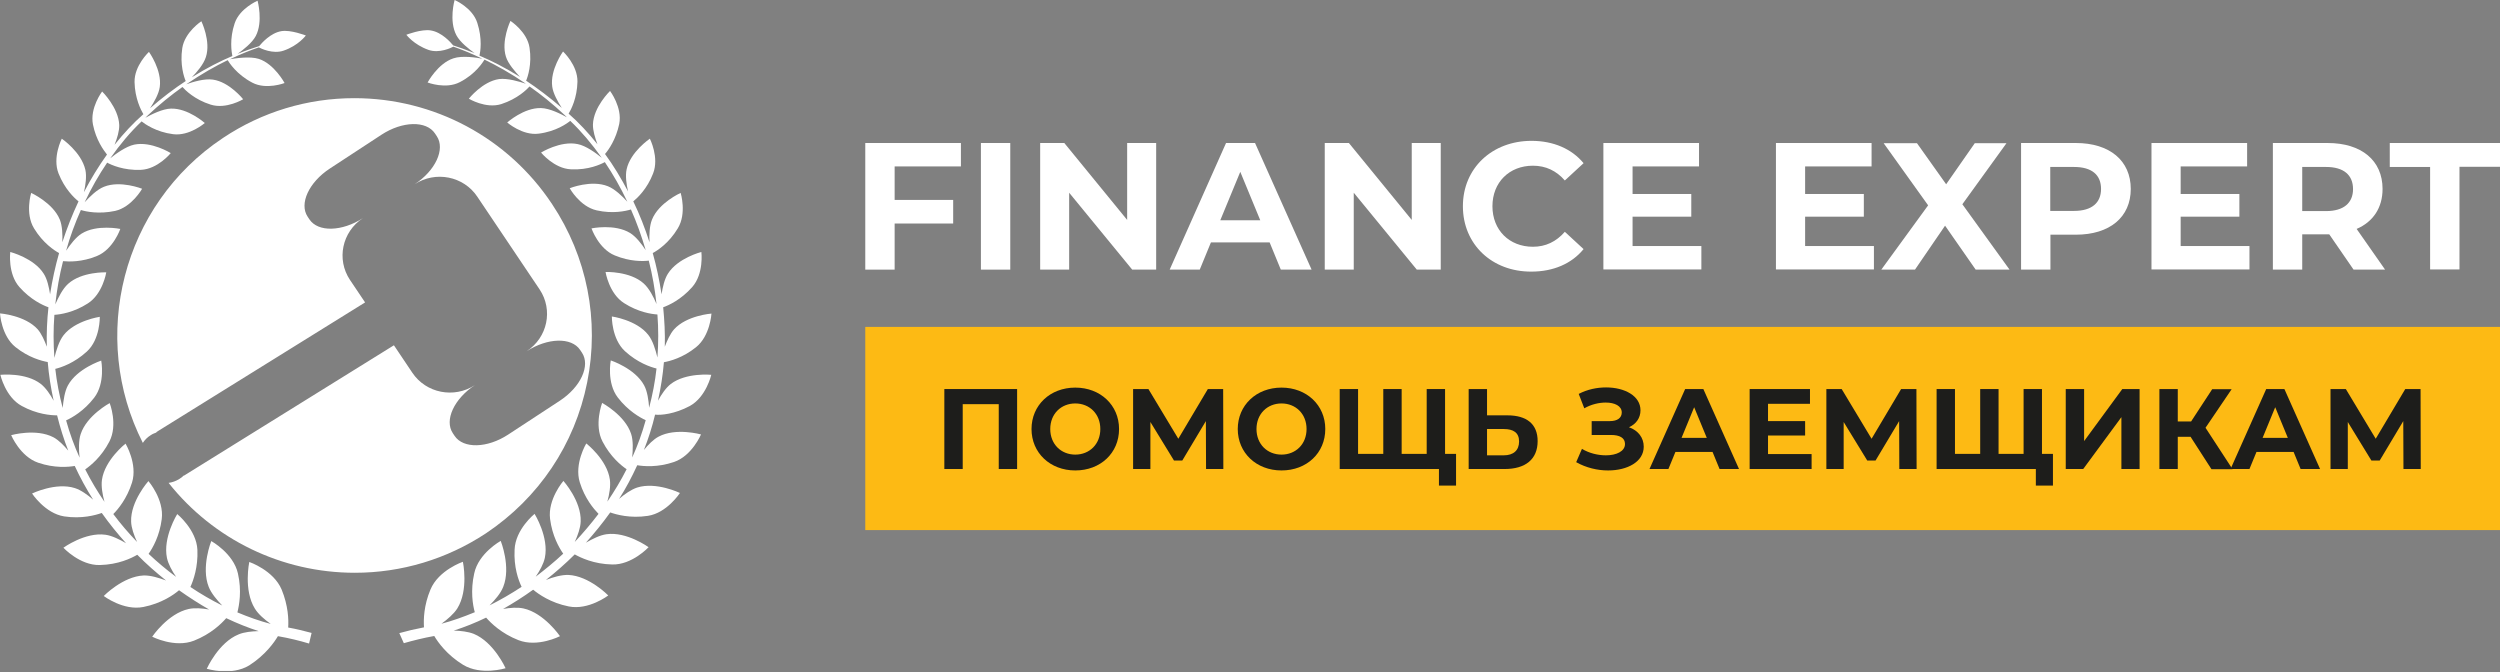
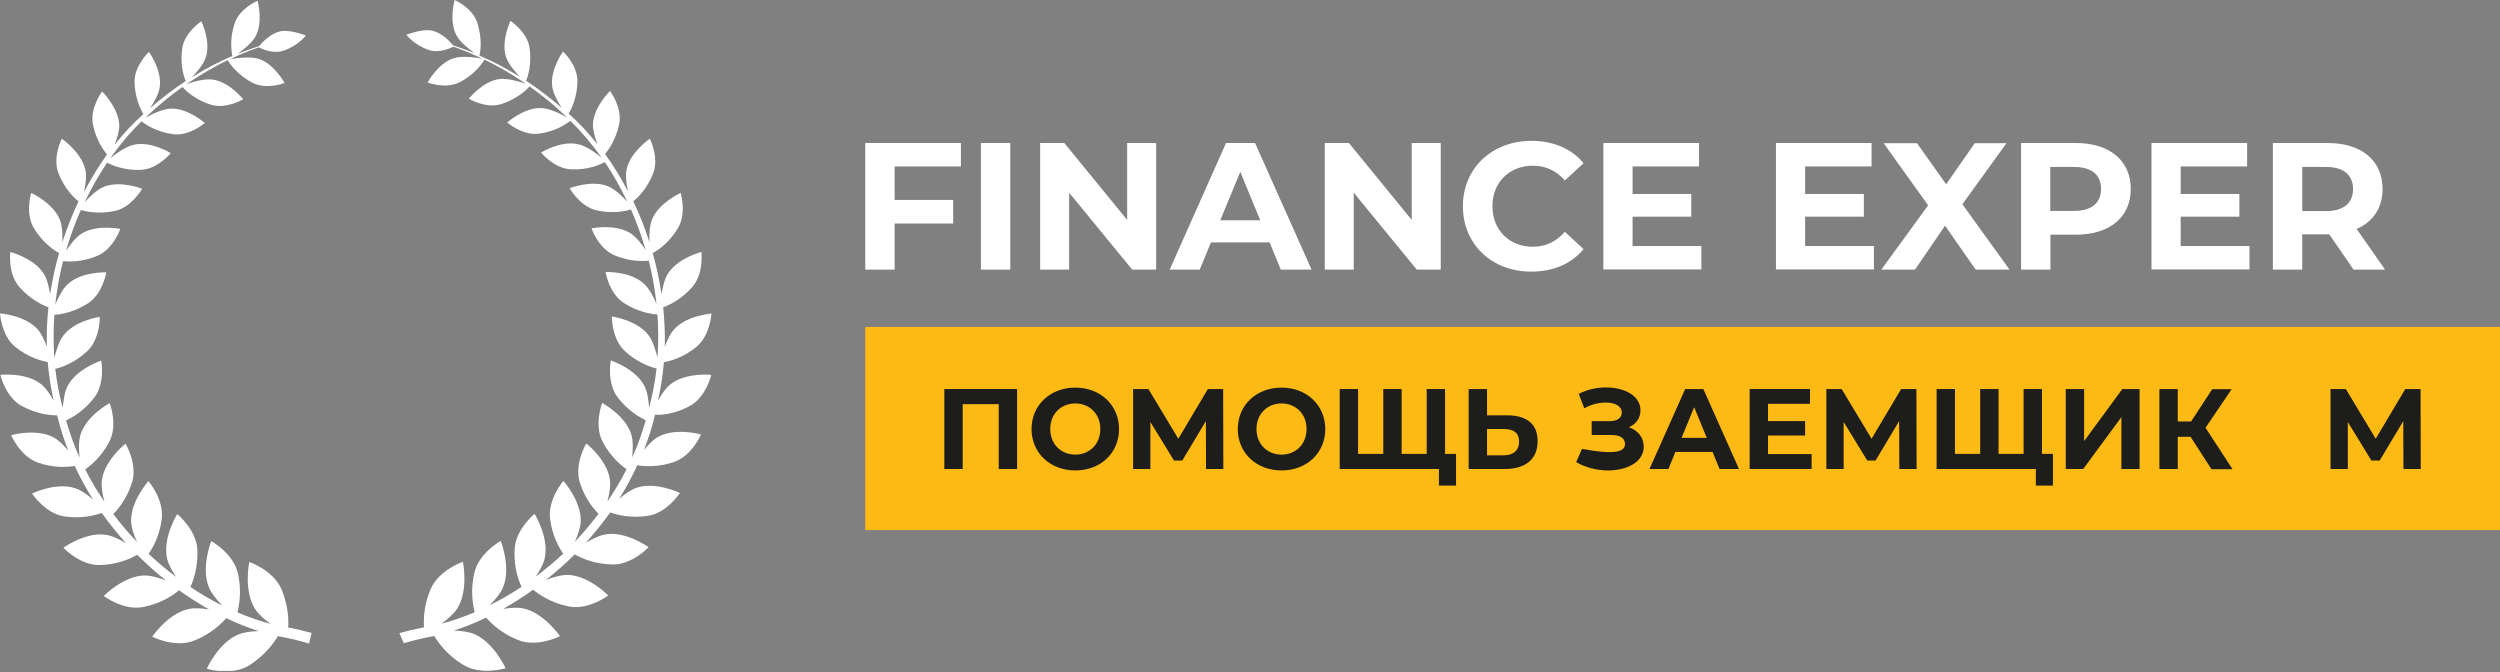
<svg xmlns="http://www.w3.org/2000/svg" viewBox="0 0 316 85" fill="none">
  <rect x="0" y="0" width="316" height="85" fill="#808080" stroke="none" />
  <g clip-path="url(#clip0_10018_1171)">
    <path fill-rule="evenodd" clip-rule="evenodd" d="M35.129 80.411C36.563 80.662 37.861 80.981 39.067 81.345L39.386 80.002C38.453 79.751 37.451 79.501 36.426 79.319C36.495 78.317 36.426 76.541 35.607 74.538C34.582 72.079 31.509 71.032 31.509 71.032C31.509 71.032 30.758 74.583 32.215 76.928C32.647 77.634 33.444 78.317 34.218 78.863C32.829 78.499 31.418 77.998 30.006 77.406C30.234 76.496 30.576 74.697 30.075 72.489C29.506 69.939 26.705 68.391 26.705 68.391C26.705 68.391 25.385 71.692 26.387 74.196C26.705 74.993 27.411 75.835 28.094 76.541C26.728 75.858 25.385 75.084 24.064 74.196C24.451 73.354 25.043 71.669 24.952 69.506C24.838 66.956 22.402 64.976 22.402 64.976C22.402 64.976 20.558 67.935 21.105 70.531C21.264 71.282 21.742 72.17 22.266 72.921C21.059 72.033 19.898 71.054 18.782 70.007C19.306 69.256 20.171 67.753 20.444 65.613C20.763 63.132 18.76 60.809 18.76 60.809C18.76 60.809 16.483 63.359 16.574 65.932C16.597 66.729 16.938 67.662 17.325 68.504C16.255 67.389 15.254 66.228 14.32 64.976C14.935 64.361 16.05 63.018 16.688 60.992C17.416 58.647 15.868 56.074 15.868 56.074C15.868 56.074 13.25 58.123 12.886 60.65C12.772 61.47 12.954 62.517 13.205 63.428C12.317 62.13 11.497 60.764 10.769 59.33C11.452 58.852 12.818 57.759 13.819 55.824C14.935 53.684 13.865 50.952 13.865 50.952C13.865 50.952 10.973 52.5 10.199 54.867C9.926 55.687 9.949 56.871 10.063 57.85C9.38 56.347 8.811 54.776 8.355 53.137C9.107 52.796 10.609 51.953 11.907 50.269C13.341 48.402 12.795 45.579 12.795 45.579C12.795 45.579 9.744 46.58 8.583 48.72C8.173 49.472 8.014 50.61 7.923 51.566C7.49 49.927 7.171 48.265 6.989 46.626C7.741 46.444 9.38 45.897 10.973 44.44C12.681 42.892 12.613 40.046 12.613 40.046C12.613 40.046 9.494 40.502 8.037 42.368C7.467 43.097 7.103 44.281 6.875 45.237C6.739 43.393 6.739 41.594 6.875 39.796C7.627 39.75 9.312 39.5 11.087 38.361C13 37.155 13.432 34.423 13.432 34.423C13.432 34.423 10.336 34.309 8.606 35.88C7.923 36.495 7.376 37.587 6.989 38.475C7.194 36.608 7.513 34.787 7.968 33.011C8.697 33.08 10.359 33.148 12.271 32.351C14.32 31.509 15.208 28.936 15.208 28.936C15.208 28.936 12.248 28.322 10.313 29.528C9.585 29.983 8.879 30.917 8.355 31.691C8.856 29.892 9.494 28.185 10.222 26.546C10.882 26.751 12.499 27.092 14.548 26.66C16.665 26.181 17.963 23.859 17.963 23.859C17.963 23.859 15.208 22.766 13.136 23.609C12.271 23.95 11.338 24.861 10.7 25.567C11.543 23.768 12.499 22.106 13.546 20.558C14.024 20.831 15.618 21.56 17.803 21.469C19.944 21.378 21.583 19.352 21.583 19.352C21.583 19.352 19.124 17.826 16.961 18.281C15.914 18.509 14.639 19.442 13.933 20.012C15.162 18.259 16.483 16.688 17.895 15.345C18.304 15.663 19.716 16.688 21.879 16.961C23.95 17.234 25.886 15.549 25.886 15.549C25.886 15.549 23.768 13.66 21.605 13.728C20.558 13.751 19.147 14.457 18.373 14.889C18.464 14.798 18.578 14.684 18.669 14.593C20.171 13.182 21.651 11.998 23.062 10.996C23.381 11.36 24.588 12.59 26.637 13.227C28.595 13.842 30.735 12.544 30.735 12.544C30.735 12.544 29.005 10.359 26.91 10.063C25.863 9.903 24.36 10.359 23.541 10.655C25.453 9.357 27.229 8.355 28.777 7.604C28.959 7.9 29.892 9.402 31.896 10.45C33.672 11.383 35.971 10.495 35.971 10.495C35.971 10.495 34.673 8.082 32.716 7.445C31.577 7.08 29.733 7.376 29.05 7.49C30.53 6.784 31.782 6.306 32.716 5.987C32.966 6.124 34.491 6.875 35.857 6.397C37.724 5.76 38.658 4.485 38.658 4.485C38.658 4.485 36.722 3.734 35.561 3.938C34.195 4.166 33.08 5.441 32.761 5.828C32.033 6.056 31.099 6.375 30.029 6.807C30.735 6.306 31.873 5.418 32.328 4.553C33.285 2.732 32.556 0.091 32.556 0.091C32.556 0.091 30.302 1.047 29.665 2.937C28.982 4.94 29.278 6.602 29.369 7.08C27.866 7.718 26.136 8.583 24.246 9.767C24.884 9.129 25.749 8.105 26.022 7.217C26.682 5.213 25.453 2.686 25.453 2.686C25.453 2.686 23.358 4.052 23.04 6.079C22.721 8.173 23.267 9.767 23.472 10.245C22.015 11.201 20.513 12.339 18.965 13.683C19.465 12.931 20.08 11.861 20.194 10.996C20.49 8.856 18.828 6.557 18.828 6.557C18.828 6.557 16.961 8.287 17.007 10.381C17.052 12.43 17.803 13.887 18.122 14.434C16.847 15.549 15.641 16.847 14.479 18.304C14.798 17.507 15.094 16.551 15.072 15.8C14.98 13.591 12.909 11.565 12.909 11.565C12.909 11.565 11.338 13.637 11.748 15.732C12.135 17.689 13.091 18.987 13.523 19.534C12.476 20.991 11.497 22.584 10.609 24.292C10.814 23.404 10.973 22.288 10.791 21.469C10.268 19.192 7.809 17.53 7.809 17.53C7.809 17.53 6.602 19.898 7.399 21.924C8.173 23.882 9.38 25.02 9.926 25.453C9.152 27.092 8.469 28.822 7.877 30.621C7.923 29.688 7.877 28.526 7.559 27.752C6.693 25.635 3.939 24.383 3.939 24.383C3.939 24.383 3.142 26.978 4.303 28.868C5.418 30.712 6.875 31.668 7.467 31.987C6.989 33.672 6.602 35.425 6.329 37.2C6.193 36.313 5.965 35.265 5.532 34.605C4.303 32.624 1.298 31.85 1.298 31.85C1.298 31.85 0.956 34.605 2.459 36.29C3.87 37.883 5.418 38.589 6.124 38.84C5.942 40.479 5.874 42.141 5.919 43.825C5.623 43.029 5.236 42.164 4.758 41.617C3.142 39.841 0 39.614 0 39.614C0 39.614 0.159 42.437 1.958 43.871C3.597 45.191 5.259 45.624 6.033 45.761C6.17 47.4 6.42 49.016 6.784 50.656C6.352 49.859 5.783 49.016 5.168 48.538C3.256 47.036 0.046 47.377 0.046 47.377C0.046 47.377 0.683 50.2 2.755 51.316C4.667 52.363 6.42 52.5 7.217 52.5C7.604 54.048 8.059 55.528 8.629 56.962C8.082 56.302 7.399 55.619 6.762 55.277C4.553 54.116 1.412 55.004 1.412 55.004C1.412 55.004 2.55 57.713 4.827 58.487C6.875 59.193 8.651 59.034 9.448 58.897C10.131 60.377 10.905 61.788 11.77 63.154C11.065 62.54 10.245 61.948 9.471 61.697C7.058 60.923 4.052 62.38 4.052 62.38C4.052 62.38 5.692 64.885 8.105 65.272C10.336 65.613 12.089 65.112 12.863 64.839C13.819 66.182 14.844 67.457 15.937 68.664C15.117 68.186 14.161 67.708 13.341 67.594C10.769 67.23 8.014 69.233 8.014 69.233C8.014 69.233 10.108 71.487 12.613 71.419C14.935 71.373 16.62 70.553 17.348 70.121C18.509 71.305 19.739 72.375 20.991 73.376C20.08 73.035 19.033 72.716 18.168 72.739C15.527 72.853 13.114 75.335 13.114 75.335C13.114 75.335 15.595 77.224 18.122 76.723C20.422 76.268 21.97 75.175 22.63 74.606C23.882 75.494 25.157 76.313 26.432 77.042C25.544 76.883 24.588 76.814 23.859 76.974C21.218 77.543 19.238 80.48 19.238 80.48C19.238 80.48 22.084 81.937 24.52 80.981C26.66 80.138 27.98 78.841 28.595 78.135C29.984 78.795 31.35 79.341 32.693 79.774C31.805 79.797 30.872 79.888 30.166 80.184C27.616 81.208 26.136 84.532 26.136 84.532C26.136 84.532 29.255 85.488 31.509 84.1C33.535 82.802 34.673 81.186 35.129 80.411Z" fill="white" />
    <path fill-rule="evenodd" clip-rule="evenodd" d="M87.196 51.316C89.268 50.178 89.905 47.377 89.905 47.377C89.905 47.377 86.718 47.059 84.783 48.538C84.168 49.016 83.599 49.859 83.166 50.656C83.531 49.016 83.781 47.4 83.918 45.784C84.692 45.647 86.331 45.214 87.97 43.894C89.769 42.46 89.928 39.637 89.928 39.637C89.928 39.637 86.786 39.864 85.192 41.64C84.714 42.187 84.327 43.029 84.031 43.826C84.077 42.141 83.986 40.479 83.826 38.84C84.532 38.589 86.08 37.884 87.492 36.29C88.995 34.582 88.653 31.85 88.653 31.85C88.653 31.85 85.671 32.602 84.418 34.605C83.986 35.288 83.758 36.313 83.622 37.201C83.348 35.425 82.984 33.672 82.506 31.987C83.098 31.668 84.555 30.735 85.671 28.868C86.832 26.978 86.035 24.383 86.035 24.383C86.035 24.383 83.28 25.612 82.415 27.753C82.096 28.526 82.051 29.688 82.096 30.621C81.527 28.845 80.844 27.092 80.047 25.453C80.571 25.02 81.8 23.882 82.552 21.924C83.348 19.898 82.142 17.53 82.142 17.53C82.142 17.53 79.683 19.192 79.205 21.401C79.023 22.22 79.182 23.313 79.387 24.201C78.499 22.516 77.543 20.922 76.473 19.465C76.928 18.942 77.862 17.621 78.272 15.663C78.681 13.569 77.11 11.497 77.11 11.497C77.11 11.497 75.016 13.523 74.948 15.732C74.925 16.483 75.221 17.439 75.517 18.236C74.356 16.779 73.149 15.481 71.874 14.366C72.193 13.842 72.944 12.385 72.99 10.336C73.035 8.242 71.168 6.511 71.168 6.511C71.168 6.511 69.506 8.811 69.802 10.951C69.916 11.816 70.508 12.863 71.009 13.637C69.461 12.294 67.935 11.156 66.501 10.199C66.706 9.721 67.252 8.128 66.934 6.033C66.638 4.007 64.52 2.641 64.52 2.641C64.52 2.641 63.314 5.168 63.951 7.171C64.225 8.059 65.112 9.061 65.727 9.721C63.837 8.537 62.107 7.672 60.605 7.035C60.718 6.557 60.992 4.918 60.331 2.891C59.717 0.956 57.463 0 57.463 0C57.463 0 56.712 2.618 57.691 4.462C58.146 5.327 59.284 6.215 59.99 6.716C58.92 6.284 57.986 5.965 57.281 5.737C56.962 5.35 55.846 4.075 54.458 3.848C53.297 3.643 51.361 4.394 51.361 4.394C51.361 4.394 52.295 5.646 54.162 6.306C55.528 6.784 57.053 6.033 57.303 5.897C58.237 6.215 59.489 6.716 60.969 7.422C60.286 7.285 58.419 6.989 57.303 7.376C55.346 8.014 54.048 10.427 54.048 10.427C54.048 10.427 56.347 11.315 58.123 10.382C60.127 9.357 61.06 7.832 61.242 7.536C62.79 8.287 64.589 9.289 66.478 10.586C65.659 10.313 64.133 9.858 63.086 9.995C60.992 10.29 59.261 12.476 59.261 12.476C59.261 12.476 61.401 13.774 63.359 13.159C65.408 12.499 66.615 11.292 66.934 10.928C68.368 11.93 69.848 13.114 71.35 14.525C71.464 14.616 71.555 14.73 71.646 14.821C70.872 14.389 69.461 13.683 68.391 13.66C66.228 13.592 64.111 15.481 64.111 15.481C64.111 15.481 66.046 17.166 68.095 16.893C70.28 16.62 71.692 15.595 72.079 15.276C73.49 16.62 74.811 18.191 76.063 19.944C75.357 19.374 74.082 18.418 73.012 18.213C70.85 17.758 68.391 19.283 68.391 19.283C68.391 19.283 70.03 21.309 72.17 21.401C74.378 21.514 75.949 20.763 76.45 20.49C77.497 22.038 78.454 23.723 79.296 25.499C78.659 24.793 77.702 23.882 76.837 23.541C74.743 22.698 72.011 23.791 72.011 23.791C72.011 23.791 73.286 26.113 75.426 26.591C77.452 27.047 79.091 26.682 79.751 26.477C80.48 28.117 81.094 29.847 81.618 31.623C81.117 30.849 80.389 29.915 79.66 29.46C77.702 28.253 74.765 28.868 74.765 28.868C74.765 28.868 75.653 31.441 77.702 32.283C79.615 33.08 81.277 33.034 82.005 32.943C82.46 34.719 82.779 36.563 82.984 38.43C82.62 37.542 82.051 36.449 81.368 35.835C79.638 34.264 76.541 34.377 76.541 34.377C76.541 34.377 76.974 37.109 78.886 38.316C80.662 39.455 82.347 39.705 83.098 39.75C83.235 41.549 83.235 43.37 83.098 45.192C82.87 44.235 82.506 43.029 81.937 42.323C80.457 40.433 77.338 40.001 77.338 40.001C77.338 40.001 77.293 42.824 79 44.395C80.594 45.852 82.233 46.398 82.984 46.58C82.802 48.242 82.483 49.882 82.051 51.544C81.982 50.587 81.823 49.449 81.413 48.698C80.252 46.558 77.201 45.556 77.201 45.556C77.201 45.556 76.655 48.379 78.089 50.246C79.387 51.931 80.89 52.773 81.618 53.114C81.163 54.754 80.594 56.325 79.911 57.827C80.002 56.848 80.047 55.664 79.774 54.845C79 52.477 76.109 50.929 76.109 50.929C76.109 50.929 75.061 53.684 76.154 55.801C77.156 57.736 78.522 58.852 79.205 59.307C78.476 60.741 77.657 62.107 76.769 63.405C77.019 62.494 77.201 61.447 77.088 60.627C76.746 58.1 74.105 56.051 74.105 56.051C74.105 56.051 72.557 58.624 73.286 60.969C73.923 63.018 75.039 64.316 75.653 64.953C74.697 66.205 73.695 67.389 72.648 68.505C73.035 67.662 73.377 66.706 73.399 65.909C73.49 63.314 71.214 60.787 71.214 60.787C71.214 60.787 69.21 63.109 69.529 65.591C69.802 67.731 70.667 69.233 71.191 69.984C70.076 71.032 68.892 71.988 67.708 72.899C68.231 72.147 68.71 71.259 68.869 70.508C69.415 67.913 67.571 64.953 67.571 64.953C67.571 64.953 65.135 66.911 65.044 69.484C64.93 71.669 65.522 73.331 65.932 74.174C64.589 75.061 63.245 75.835 61.88 76.518C62.585 75.813 63.291 74.993 63.61 74.174C64.612 71.669 63.291 68.368 63.291 68.368C63.291 68.368 60.491 69.916 59.944 72.466C59.444 74.674 59.762 76.496 60.013 77.384C58.578 77.975 57.19 78.476 55.801 78.841C56.575 78.272 57.372 77.588 57.804 76.906C59.261 74.561 58.51 71.009 58.51 71.009C58.51 71.009 55.437 72.056 54.412 74.515C53.57 76.518 53.524 78.294 53.593 79.296C52.5 79.501 51.452 79.751 50.474 80.025L51.043 81.299C52.227 80.958 53.501 80.639 54.89 80.389C55.346 81.163 56.484 82.779 58.533 84.031C60.809 85.42 63.906 84.464 63.906 84.464C63.906 84.464 62.426 81.163 59.876 80.116C59.17 79.842 58.237 79.728 57.349 79.706C58.715 79.273 60.081 78.727 61.447 78.067C62.062 78.772 63.382 80.07 65.522 80.912C67.958 81.869 70.781 80.412 70.781 80.412C70.781 80.412 68.778 77.475 66.16 76.906C65.408 76.746 64.475 76.814 63.587 76.974C64.862 76.245 66.137 75.448 67.389 74.538C68.049 75.084 69.597 76.2 71.897 76.655C74.401 77.156 76.883 75.266 76.883 75.266C76.883 75.266 74.469 72.785 71.829 72.671C70.986 72.648 69.916 72.944 69.005 73.308C70.258 72.307 71.487 71.237 72.648 70.076C73.377 70.485 75.061 71.305 77.384 71.35C79.888 71.419 81.982 69.165 81.982 69.165C81.982 69.165 79.205 67.161 76.655 67.526C75.835 67.639 74.879 68.118 74.06 68.596C75.13 67.389 76.177 66.114 77.133 64.771C77.907 65.044 79.66 65.545 81.891 65.204C84.305 64.839 85.944 62.312 85.944 62.312C85.944 62.312 82.939 60.855 80.525 61.629C79.774 61.88 78.932 62.471 78.249 63.063C79.114 61.72 79.865 60.286 80.548 58.806C81.368 58.943 83.121 59.102 85.192 58.396C87.469 57.622 88.608 54.913 88.608 54.913C88.608 54.913 85.443 54.025 83.257 55.186C82.597 55.528 81.937 56.211 81.391 56.871C81.96 55.437 82.438 53.934 82.802 52.409C83.531 52.5 85.284 52.34 87.196 51.316Z" fill="white" />
-     <path fill-rule="evenodd" clip-rule="evenodd" d="M44.85 72.398C35.607 72.398 26.978 68.186 21.309 61.037C21.788 60.969 22.243 60.809 22.675 60.536C22.88 60.422 23.062 60.263 23.222 60.104L23.245 60.126L49.791 43.643L52.113 47.104C53.843 49.699 57.395 50.405 60.035 48.675C57.395 50.405 56.142 53.114 57.235 54.754L57.463 55.095C58.556 56.734 61.584 56.666 64.225 54.936L70.758 50.656C73.399 48.925 74.652 46.216 73.559 44.577L73.331 44.235C72.238 42.596 69.21 42.687 66.569 44.395C69.21 42.664 69.939 39.181 68.209 36.586L60.331 24.861C58.601 22.266 55.05 21.56 52.409 23.29C55.05 21.56 56.302 18.851 55.209 17.212L54.981 16.87C53.889 15.231 50.861 15.299 48.22 17.029L41.686 21.309C39.045 23.04 37.792 25.749 38.885 27.388L39.113 27.73C40.206 29.369 43.234 29.278 45.875 27.57C43.234 29.3 42.505 32.784 44.235 35.379L46.148 38.225L19.761 54.617L19.784 54.663C19.534 54.754 19.283 54.845 19.056 55.004C18.646 55.254 18.304 55.596 18.054 55.983C11.269 42.619 15.413 25.931 28.185 17.439C33.125 14.138 38.862 12.408 44.782 12.408C54.867 12.408 64.225 17.416 69.779 25.794C74.219 32.465 75.79 40.479 74.219 48.333C72.648 56.188 68.095 62.95 61.424 67.412C56.484 70.667 50.769 72.398 44.85 72.398Z" fill="white" />
    <path d="M113.082 21.059V25.27H120.481V28.253H113.082V34.081H109.371V18.076H121.46V21.036H113.082V21.059Z" fill="white" />
    <path d="M123.987 18.076H127.698V34.081H123.987V18.076Z" fill="white" />
    <path d="M146.139 18.076V34.081H143.111L135.142 24.36V34.081H131.477V18.076H134.528L142.473 27.798V18.076H146.139Z" fill="white" />
    <path d="M160.482 30.643H153.06L151.648 34.081H147.846L154.972 18.076H158.637L165.786 34.081H161.893L160.482 30.643ZM159.298 27.843L156.771 21.719L154.243 27.843H159.298Z" fill="white" />
    <path d="M182.11 18.076V34.081H179.082L171.114 24.36V34.081H167.448V18.076H170.499L178.444 27.798V18.076H182.11Z" fill="white" />
    <path d="M184.91 26.067C184.91 21.241 188.621 17.803 193.584 17.803C196.339 17.803 198.661 18.805 200.164 20.626L197.796 22.812C196.726 21.582 195.383 20.945 193.766 20.945C190.784 20.945 188.644 23.04 188.644 26.067C188.644 29.073 190.761 31.19 193.766 31.19C195.36 31.19 196.703 30.552 197.796 29.3L200.164 31.486C198.661 33.33 196.339 34.332 193.561 34.332C188.598 34.355 184.91 30.894 184.91 26.067Z" fill="white" />
    <path d="M215.053 31.099V34.058H202.668V18.076H214.757V21.036H206.356V24.519H213.778V27.388H206.356V31.099H215.053Z" fill="white" />
    <path d="M236.863 31.099V34.058H224.478V18.076H236.567V21.036H228.167V24.519H235.588V27.388H228.167V31.099H236.863Z" fill="white" />
    <path d="M249.726 34.081L245.856 28.526L242.054 34.081H237.797L243.716 25.954L238.093 18.099H242.305L245.993 23.29L249.613 18.099H253.62L248.042 25.817L254.007 34.081H249.726Z" fill="white" />
    <path d="M269.329 23.882C269.329 27.456 266.665 29.665 262.385 29.665H259.175V34.081H255.464V18.076H262.385C266.665 18.076 269.329 20.307 269.329 23.882ZM265.572 23.882C265.572 22.129 264.434 21.104 262.157 21.104H259.152V26.659H262.157C264.434 26.659 265.572 25.612 265.572 23.882Z" fill="white" />
    <path d="M284.332 31.099V34.058H271.947V18.076H284.036V21.036H275.635V24.519H283.057V27.388H275.635V31.099H284.332Z" fill="white" />
    <path d="M297.491 34.081L294.417 29.619H294.235H291.002V34.081H287.291V18.076H294.212C298.493 18.076 301.156 20.285 301.156 23.882C301.156 26.272 299.95 28.048 297.878 28.936L301.475 34.081H297.491ZM294.008 21.104H291.002V26.682H294.008C296.261 26.682 297.423 25.635 297.423 23.904C297.423 22.129 296.261 21.104 294.008 21.104Z" fill="white" />
-     <path d="M307.189 21.104H302.067V18.076H316V21.081H310.878V34.058H307.167V21.104H307.189Z" fill="white" />
    <path d="M316 41.321H109.371V67.002H316V41.321Z" fill="#FDBA14" />
    <path d="M128.563 49.175V59.283H126.241V51.087H121.687V59.283H119.365V49.175H128.563Z" fill="#1D1D1B" />
    <path d="M130.384 54.229C130.384 51.224 132.729 48.993 135.916 48.993C139.081 48.993 141.449 51.201 141.449 54.229C141.449 57.257 139.104 59.465 135.916 59.465C132.729 59.465 130.384 57.234 130.384 54.229ZM139.081 54.229C139.081 52.317 137.715 50.996 135.916 50.996C134.118 50.996 132.752 52.317 132.752 54.229C132.752 56.142 134.118 57.462 135.916 57.462C137.715 57.462 139.081 56.142 139.081 54.229Z" fill="#1D1D1B" />
    <path d="M152.445 59.283L152.422 53.227L149.44 58.213H148.393L145.41 53.341V59.283H143.224V49.175H145.16L148.939 55.459L152.673 49.175H154.608L154.631 59.283H152.445Z" fill="#1D1D1B" />
    <path d="M156.452 54.229C156.452 51.224 158.797 48.993 161.984 48.993C165.149 48.993 167.516 51.201 167.516 54.229C167.516 57.257 165.171 59.465 161.984 59.465C158.797 59.465 156.452 57.234 156.452 54.229ZM165.149 54.229C165.149 52.317 163.783 50.996 161.984 50.996C160.186 50.996 158.82 52.317 158.82 54.229C158.82 56.142 160.186 57.462 161.984 57.462C163.783 57.462 165.149 56.142 165.149 54.229Z" fill="#1D1D1B" />
    <path d="M184.045 57.371V61.378H181.882V59.283H169.338V49.175H171.66V57.371H174.847V49.175H177.169V57.371H180.334V49.175H182.656V57.371H184.045Z" fill="#1D1D1B" />
    <path d="M194.358 55.755C194.358 58.077 192.787 59.283 190.192 59.283H185.639V49.175H187.961V52.499H190.533C192.969 52.499 194.358 53.592 194.358 55.755ZM192.013 55.8C192.013 54.685 191.285 54.229 190.078 54.229H187.961V57.553H190.078C191.285 57.553 192.013 56.938 192.013 55.8Z" fill="#1D1D1B" />
-     <path d="M207.768 56.461C207.768 58.373 205.696 59.466 203.26 59.466C201.917 59.466 200.483 59.124 199.23 58.419L199.959 56.734C200.892 57.303 202.008 57.553 202.987 57.553C204.307 57.553 205.4 57.053 205.4 56.119C205.4 55.345 204.717 54.981 203.647 54.981H201.188V53.228H203.488C204.444 53.228 204.99 52.818 204.99 52.135C204.99 51.315 204.102 50.883 202.964 50.883C202.122 50.883 201.12 51.11 200.255 51.611L199.549 49.79C200.642 49.221 201.849 48.97 203.01 48.97C205.355 48.97 207.358 50.04 207.358 51.862C207.358 52.841 206.789 53.615 205.901 54.002C207.062 54.411 207.768 55.322 207.768 56.461Z" fill="#1D1D1B" />
+     <path d="M207.768 56.461C207.768 58.373 205.696 59.466 203.26 59.466C201.917 59.466 200.483 59.124 199.23 58.419L199.959 56.734C204.307 57.553 205.4 57.053 205.4 56.119C205.4 55.345 204.717 54.981 203.647 54.981H201.188V53.228H203.488C204.444 53.228 204.99 52.818 204.99 52.135C204.99 51.315 204.102 50.883 202.964 50.883C202.122 50.883 201.12 51.11 200.255 51.611L199.549 49.79C200.642 49.221 201.849 48.97 203.01 48.97C205.355 48.97 207.358 50.04 207.358 51.862C207.358 52.841 206.789 53.615 205.901 54.002C207.062 54.411 207.768 55.322 207.768 56.461Z" fill="#1D1D1B" />
    <path d="M216.465 57.121H211.775L210.887 59.283H208.496L213.004 49.175H215.303L219.811 59.283H217.352L216.465 57.121ZM215.736 55.345L214.142 51.474L212.549 55.345H215.736Z" fill="#1D1D1B" />
    <path d="M228.986 57.416V59.283H221.154V49.175H228.781V51.042H223.477V53.227H228.167V55.049H223.477V57.394H228.986V57.416Z" fill="#1D1D1B" />
    <path d="M240.073 59.283L240.051 53.227L237.068 58.213H236.021L233.039 53.341V59.283H230.853V49.175H232.788L236.567 55.459L240.301 49.175H242.236L242.259 59.283H240.073Z" fill="#1D1D1B" />
    <path d="M259.493 57.371V61.378H257.331V59.283H244.786V49.175H247.108V57.371H250.296V49.175H252.618V57.371H255.782V49.175H258.105V57.371H259.493Z" fill="#1D1D1B" />
    <path d="M261.11 49.175H263.432V55.755L268.259 49.175H270.444V59.283H268.145V52.727L263.318 59.283H261.11V49.175Z" fill="#1D1D1B" />
    <path d="M276.887 55.208H275.271V59.283H272.948V49.175H275.271V53.273H276.955L279.619 49.198H282.078L278.777 54.07L282.192 59.306H279.528L276.887 55.208Z" fill="#1D1D1B" />
-     <path d="M289.91 57.121H285.22L284.332 59.283H281.941L286.449 49.175H288.748L293.256 59.283H290.797L289.91 57.121ZM289.181 55.345L287.587 51.474L285.994 55.345H289.181Z" fill="#1D1D1B" />
    <path d="M303.797 59.283L303.774 53.227L300.792 58.213H299.745L296.762 53.341V59.283H294.577V49.175H296.512L300.291 55.459L304.025 49.175H305.96L305.983 59.283H303.797Z" fill="#1D1D1B" />
  </g>
  <defs>
    <clipPath id="clip0_10018_1171">
      <rect width="316" height="84.805" fill="white" />
    </clipPath>
  </defs>
</svg>